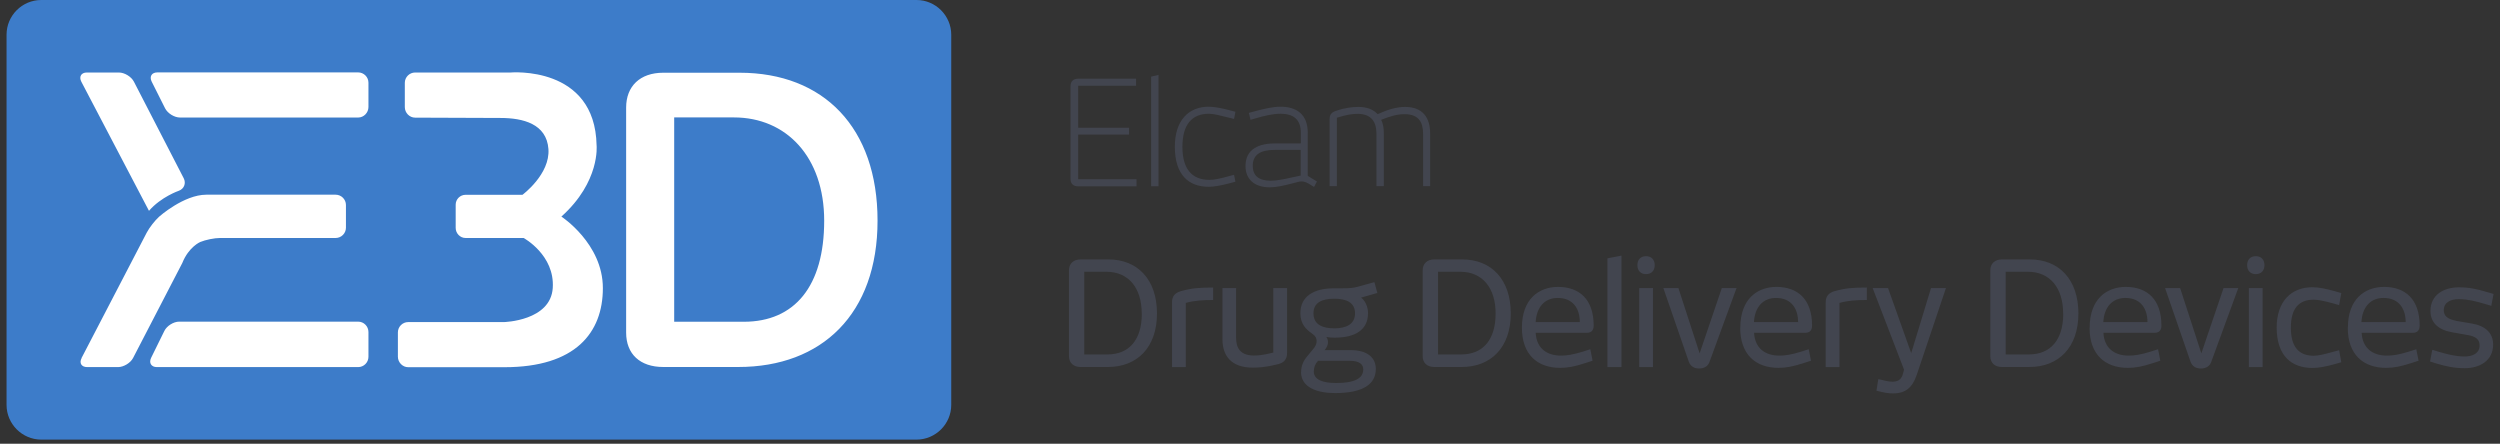
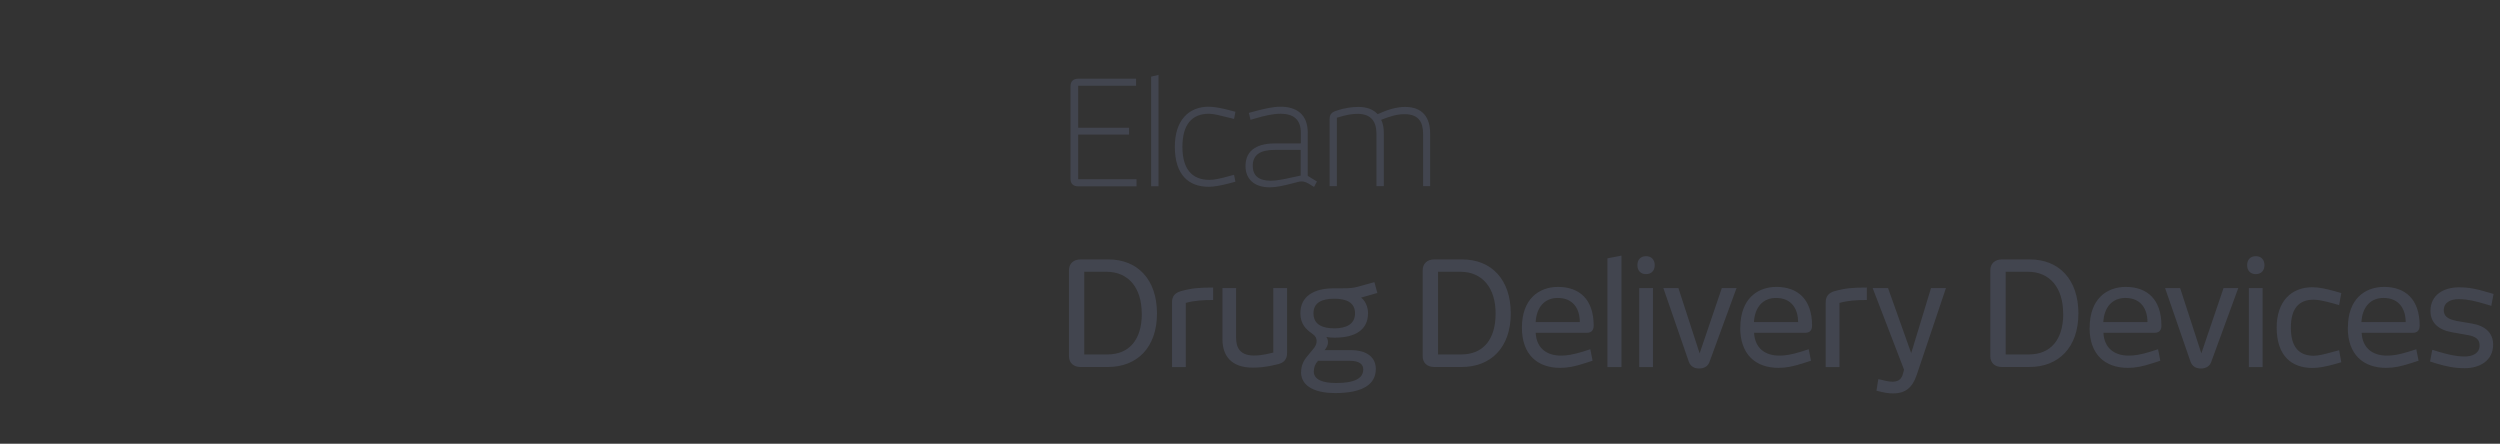
<svg xmlns="http://www.w3.org/2000/svg" width="231" height="41" viewBox="0 0 231 41" fill="none">
  <rect x="0" y="0" width="231" height="41" fill="#333333" stroke="none" />
  <g clip-path="url(#clip0_2_3)">
-     <path d="M84.155 4.79H4.685V37.39H84.155V4.79Z" fill="white" />
-     <path d="M76.155 20.39C76.155 14.49 72.645 10.85 67.815 10.85H62.295V29.73H68.725C73.435 29.73 76.155 26.44 76.155 20.39ZM81.085 20.39C81.085 29.01 75.935 33.91 68.225 33.91H61.285C59.135 33.91 57.855 32.71 57.855 30.73V9.94C57.855 7.97 59.135 6.72 61.285 6.72H68.335C76.115 6.72 81.085 11.8 81.085 20.38M51.855 20C51.855 20 55.705 22.49 55.705 26.62C55.705 30.75 53.165 33.93 46.615 33.93H37.715C37.195 33.93 36.765 33.48 36.765 32.96V30.71C36.765 30.19 37.195 29.76 37.715 29.76H46.565C46.565 29.76 50.875 29.66 51.075 26.61C51.275 23.56 48.385 21.99 48.385 21.99H46.025H43.015C42.515 21.99 42.105 21.56 42.105 21.06V18.91C42.105 18.41 42.515 18 43.015 18H48.275C48.275 18 50.845 16.1 50.675 13.77C50.505 11.44 48.325 10.9 46.235 10.9C44.145 10.9 38.355 10.87 38.355 10.87C37.835 10.87 37.405 10.42 37.405 9.9V7.65C37.405 7.13 37.835 6.7 38.355 6.7H47.165C47.165 6.7 54.985 6.01 55.125 13.43C55.125 13.43 55.475 16.78 51.875 20.01M34.045 32.97C34.045 33.49 33.615 33.92 33.095 33.92H14.495C13.975 33.92 13.735 33.53 13.965 33.06L15.185 30.58C15.415 30.11 16.035 29.72 16.555 29.72H33.095C33.615 29.72 34.045 30.15 34.045 30.68V32.97ZM34.045 9.89C34.045 10.41 33.615 10.86 33.095 10.86H16.635C16.115 10.86 15.495 10.48 15.255 10.01L14.015 7.54C13.785 7.07 14.015 6.69 14.545 6.69H33.095C33.615 6.69 34.045 7.12 34.045 7.64V9.89ZM12.375 7.55L16.975 16.47C17.215 16.94 17.005 17.46 16.515 17.63C16.515 17.63 14.885 18.19 13.765 19.48L7.515 7.55C7.275 7.08 7.505 6.7 8.025 6.7H10.985C11.505 6.7 12.135 7.08 12.375 7.55ZM7.535 33.08L13.555 21.5C13.795 21.04 14.315 20.37 14.705 20.02C14.705 20.02 16.985 17.99 19.065 17.99H31.015C31.535 17.99 31.965 18.42 31.965 18.94V21.04C31.965 21.56 31.535 21.99 31.015 21.99H20.335C19.805 21.99 18.985 22.16 18.505 22.36C18.505 22.36 17.445 22.8 16.845 24.3L12.295 33.08C12.055 33.54 11.425 33.92 10.905 33.92H8.055C7.525 33.92 7.295 33.54 7.545 33.08M87.895 37.4V3.21C87.895 1.45 86.455 0 84.685 0H3.815C2.045 0 0.605 1.44 0.605 3.21V37.41C0.605 39.17 2.045 40.62 3.815 40.62H84.685C86.445 40.62 87.895 39.18 87.895 37.41" fill="#3D7CC9" />
+     <path d="M84.155 4.79H4.685V37.39V4.79Z" fill="white" />
    <path d="M226.955 29.64C226.125 29.49 225.805 29.17 225.805 28.67C225.805 27.93 226.445 27.64 227.185 27.64C228.005 27.64 228.785 27.84 229.565 28.07L230.195 28.26L230.405 27.16L229.805 26.99C228.885 26.71 228.165 26.55 227.195 26.55C225.805 26.55 224.575 27.24 224.575 28.73C224.575 29.81 225.295 30.48 226.565 30.7L227.965 30.95C228.795 31.07 229.115 31.4 229.115 31.91C229.115 32.65 228.475 32.94 227.735 32.94C226.915 32.94 226.145 32.74 225.355 32.51L224.745 32.32L224.535 33.4L225.125 33.59C226.045 33.86 226.785 34.02 227.745 34.02C229.135 34.02 230.365 33.32 230.365 31.84C230.365 30.76 229.645 30.1 228.375 29.89L226.955 29.65V29.64ZM222.285 29.76H218.195C218.275 28.38 219.025 27.53 220.235 27.53C221.675 27.53 222.285 28.55 222.285 29.76ZM216.935 30.28C216.935 32.76 218.365 33.99 220.475 33.99C221.175 33.99 221.795 33.87 222.765 33.56L223.475 33.33L223.265 32.27L222.545 32.5C221.665 32.77 221.085 32.86 220.555 32.86C219.275 32.86 218.295 32.21 218.215 30.75H222.945C223.375 30.75 223.575 30.51 223.575 30.08C223.575 27.66 222.255 26.51 220.285 26.51C218.495 26.51 216.945 27.65 216.945 30.27M211.675 30.27C211.675 28.53 212.395 27.69 213.775 27.69C214.205 27.69 214.795 27.82 215.535 28.02L216.135 28.19L216.335 27.08L215.745 26.91C214.915 26.68 214.245 26.54 213.675 26.54C211.715 26.54 210.365 27.84 210.365 30.27C210.365 32.85 211.715 34 213.675 34C214.245 34 214.915 33.87 215.745 33.64L216.335 33.47L216.135 32.36L215.535 32.52C214.785 32.73 214.215 32.87 213.785 32.87C212.395 32.87 211.675 32.03 211.675 30.28M209.235 24.5C209.235 23.99 208.925 23.67 208.435 23.67C207.945 23.67 207.635 23.99 207.635 24.5C207.635 25.01 207.945 25.33 208.435 25.33C208.925 25.33 209.235 25.01 209.235 24.5ZM209.065 26.62H207.795V33.92H209.065V26.62ZM206.815 26.62H205.455L203.405 32.65L201.445 26.62H200.055L202.405 33.42C202.555 33.83 202.885 34.05 203.365 34.05C203.845 34.05 204.195 33.82 204.325 33.42L206.815 26.62ZM198.435 29.76H194.345C194.425 28.38 195.175 27.53 196.385 27.53C197.825 27.53 198.425 28.55 198.425 29.76M193.075 30.28C193.075 32.76 194.505 33.99 196.615 33.99C197.315 33.99 197.935 33.87 198.905 33.56L199.615 33.33L199.405 32.27L198.685 32.5C197.805 32.77 197.225 32.86 196.695 32.86C195.415 32.86 194.435 32.21 194.355 30.75H199.085C199.515 30.75 199.715 30.51 199.715 30.08C199.715 27.66 198.395 26.51 196.425 26.51C194.635 26.51 193.085 27.65 193.085 30.27M190.645 28.97C190.645 31.39 189.485 32.75 187.465 32.75H185.325V25.11H187.365C189.435 25.11 190.635 26.62 190.635 28.97M192.045 28.97C192.045 25.83 190.265 23.97 187.545 23.97H184.975C184.325 23.97 183.905 24.36 183.905 24.97V32.92C183.905 33.52 184.315 33.91 184.975 33.91H187.505C190.205 33.91 192.045 32.12 192.045 28.96M174.915 36.35C176.095 36.35 176.715 35.79 177.105 34.64L179.805 26.62H178.425L176.595 32.63L174.455 26.62H173.035L175.935 34.16L175.845 34.49C175.735 34.93 175.515 35.27 174.855 35.27C174.535 35.27 174.205 35.19 173.555 35.03L173.385 36.1C174.085 36.29 174.505 36.35 174.905 36.35M172.495 26.57C171.215 26.57 170.535 26.62 169.525 26.9C168.995 27.05 168.695 27.35 168.695 27.93V33.92H169.965V27.99C170.795 27.76 171.585 27.72 172.495 27.72V26.57ZM166.155 29.76H162.065C162.145 28.38 162.895 27.53 164.105 27.53C165.545 27.53 166.145 28.55 166.145 29.76M160.795 30.28C160.795 32.76 162.225 33.99 164.335 33.99C165.025 33.99 165.655 33.87 166.625 33.56L167.335 33.33L167.125 32.27L166.405 32.5C165.525 32.77 164.945 32.86 164.415 32.86C163.135 32.86 162.155 32.21 162.075 30.75H166.805C167.235 30.75 167.435 30.51 167.435 30.08C167.435 27.66 166.115 26.51 164.145 26.51C162.355 26.51 160.805 27.65 160.805 30.27M160.455 26.62H159.095L157.045 32.65L155.085 26.62H153.695L156.045 33.42C156.195 33.83 156.525 34.05 157.005 34.05C157.485 34.05 157.835 33.82 157.965 33.42L160.455 26.62ZM152.895 24.5C152.895 23.99 152.585 23.67 152.095 23.67C151.605 23.67 151.295 23.99 151.295 24.5C151.295 25.01 151.605 25.33 152.095 25.33C152.585 25.33 152.895 25.01 152.895 24.5ZM152.735 26.62H151.465V33.92H152.735V26.62ZM149.825 33.92V23.62L148.525 23.87V33.92H149.825ZM145.985 29.76H141.895C141.975 28.38 142.725 27.53 143.935 27.53C145.375 27.53 145.975 28.55 145.975 29.76M140.625 30.28C140.625 32.76 142.055 33.99 144.165 33.99C144.855 33.99 145.485 33.87 146.445 33.56L147.155 33.33L146.945 32.27L146.225 32.5C145.345 32.77 144.765 32.86 144.235 32.86C142.955 32.86 141.975 32.21 141.895 30.75H146.625C147.055 30.75 147.255 30.51 147.255 30.08C147.255 27.66 145.935 26.51 143.965 26.51C142.175 26.51 140.625 27.65 140.625 30.27M138.195 28.97C138.195 31.39 137.035 32.75 135.015 32.75H132.875V25.11H134.925C136.995 25.11 138.195 26.62 138.195 28.97ZM139.595 28.97C139.595 25.83 137.815 23.97 135.095 23.97H132.525C131.875 23.97 131.455 24.36 131.455 24.97V32.92C131.455 33.52 131.865 33.91 132.525 33.91H135.055C137.755 33.91 139.595 32.12 139.595 28.96M120.215 34.37C120.215 35.81 121.715 36.32 123.365 36.32C125.945 36.32 127.125 35.5 127.125 34.09C127.125 33.06 126.365 32.35 124.785 32.35H122.395C122.635 32.06 122.705 31.84 122.705 31.61C122.705 31.41 122.635 31.22 122.545 31.13C122.545 31.13 122.815 31.2 123.315 31.2C125.245 31.2 126.405 30.47 126.405 28.94C126.405 27.94 125.765 27.5 125.765 27.5L127.265 27.07L126.995 26.07L125.395 26.51C125.075 26.6 124.715 26.64 124.005 26.64H123.245C121.385 26.64 120.155 27.39 120.155 28.94C120.155 29.98 120.735 30.46 121.175 30.78C121.535 31.02 121.655 31.22 121.655 31.53C121.655 31.74 121.585 31.93 121.415 32.16L120.745 32.97C120.505 33.26 120.225 33.73 120.225 34.36M125.965 34.13C125.965 34.96 125.175 35.39 123.465 35.39C122.275 35.39 121.395 35.11 121.395 34.33C121.395 33.96 121.515 33.63 121.785 33.34H124.735C125.615 33.34 125.965 33.67 125.965 34.13ZM125.205 28.95C125.205 29.97 124.375 30.34 123.285 30.34C122.195 30.34 121.365 29.99 121.365 28.95C121.365 27.96 122.145 27.6 123.285 27.6C124.425 27.6 125.205 27.96 125.205 28.95ZM117.645 32.58C116.685 32.82 116.255 32.85 115.855 32.85C114.615 32.85 114.215 32.16 114.215 31.23V26.62H112.955V31.35C112.955 32.85 113.745 33.97 115.765 33.97C116.275 33.97 116.955 33.94 118.095 33.65C118.625 33.52 118.925 33.2 118.925 32.62V26.62H117.655V32.58H117.645ZM112.095 26.57C110.815 26.57 110.135 26.62 109.125 26.9C108.595 27.05 108.295 27.35 108.295 27.93V33.92H109.565V27.99C110.395 27.76 111.185 27.72 112.095 27.72V26.57ZM105.505 28.97C105.505 31.39 104.345 32.75 102.325 32.75H100.185V25.11H102.225C104.295 25.11 105.495 26.62 105.495 28.97M106.905 28.97C106.905 25.83 105.125 23.97 102.405 23.97H99.845C99.185 23.97 98.775 24.36 98.775 24.97V32.92C98.775 33.52 99.185 33.91 99.845 33.91H102.365C105.065 33.91 106.905 32.12 106.905 28.96" fill="#42454F" />
    <path d="M132.145 17.21V12.33C132.145 10.89 131.475 9.88 129.835 9.88C129.035 9.88 128.205 10.13 127.295 10.55C126.895 10.12 126.325 9.88 125.505 9.88C124.995 9.88 124.305 9.95 123.485 10.23C123.055 10.36 122.855 10.56 122.855 11.03V17.2H123.525V10.88C124.435 10.59 124.955 10.52 125.435 10.52C126.745 10.52 127.185 11.28 127.185 12.38V17.2H127.865V12.34C127.865 11.89 127.815 11.44 127.615 11.07C128.455 10.75 129.045 10.55 129.785 10.55C131.095 10.55 131.495 11.3 131.495 12.39V17.2H132.145V17.21ZM120.185 16.22L119.265 16.42C118.615 16.57 117.885 16.7 117.435 16.7C116.325 16.7 115.755 16.25 115.755 15.32C115.755 14.26 116.505 13.85 117.795 13.85H120.185V16.22ZM121.415 17.28L121.685 16.77L120.835 16.25V12.25C120.835 10.54 119.765 9.86 118.335 9.86C117.575 9.86 116.785 10.06 115.835 10.31L115.395 10.43L115.545 11.07L115.995 10.94C116.855 10.69 117.625 10.51 118.325 10.51C119.465 10.51 120.195 11 120.195 12.25V13.25H117.815C116.355 13.25 115.085 13.75 115.085 15.34C115.085 16.57 115.915 17.31 117.335 17.31C117.895 17.31 118.675 17.14 119.325 16.97L119.895 16.82C120.315 16.71 120.585 16.78 120.885 16.95L121.415 17.27V17.28ZM114.155 16.81L114.025 16.15L113.585 16.27C112.765 16.5 112.205 16.62 111.745 16.62C110.145 16.62 109.255 15.62 109.255 13.57C109.255 11.52 110.115 10.51 111.715 10.51C112.165 10.51 112.755 10.68 113.585 10.88L114.025 10.99L114.155 10.33L113.705 10.21C112.865 9.98 112.165 9.86 111.685 9.86C109.825 9.86 108.555 11.13 108.555 13.56C108.555 16.15 109.825 17.26 111.685 17.26C112.185 17.26 112.835 17.14 113.705 16.91L114.155 16.79V16.81ZM107.045 17.21V6.92L106.365 7.08V17.21H107.045ZM105.015 17.21V16.56H99.625V12.44H104.325V11.8H99.625V7.92H104.975V7.27H99.665C99.175 7.27 98.915 7.5 98.915 7.98V16.51C98.915 16.99 99.165 17.22 99.665 17.22H105.015V17.21Z" fill="#42454F" />
  </g>
  <defs>
    <clipPath id="clip0_2_3">
      <rect width="229.79" height="40.61" fill="white" transform="translate(0.605)" />
    </clipPath>
  </defs>
</svg>